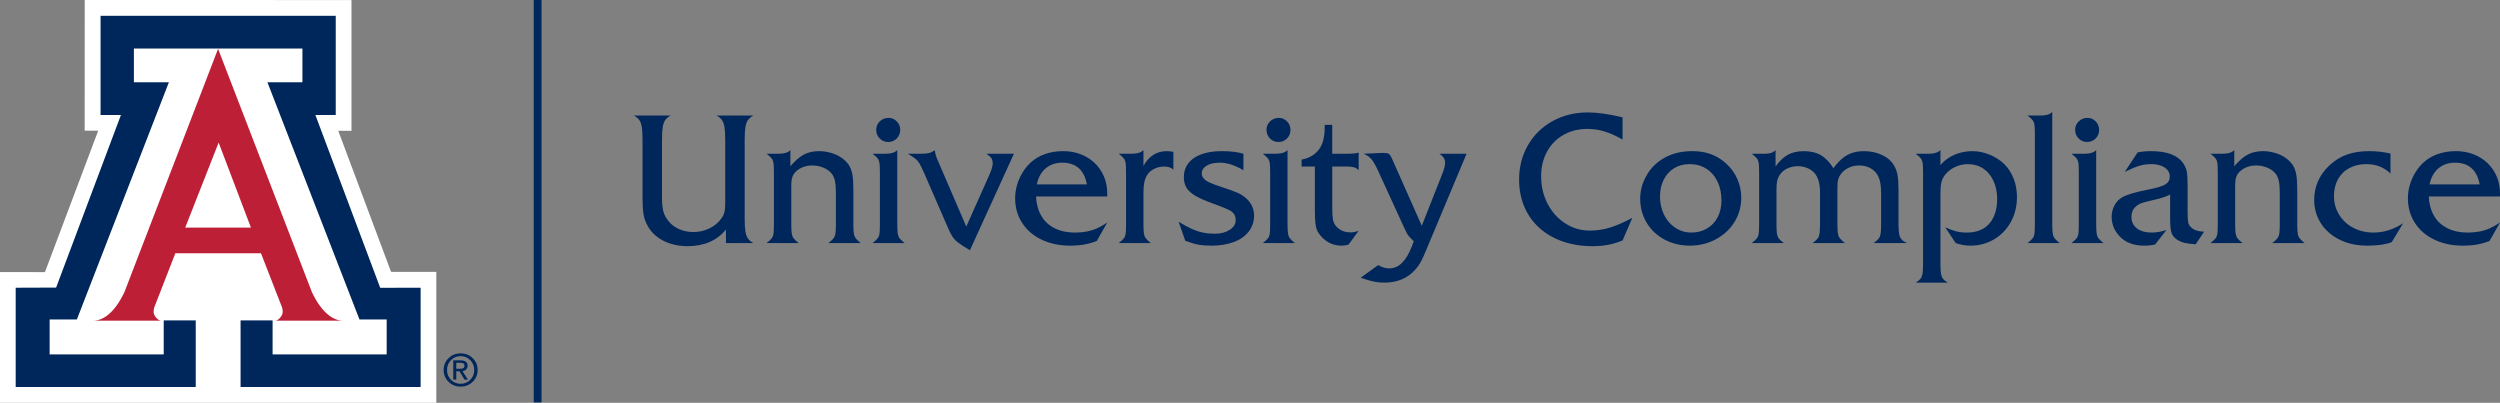
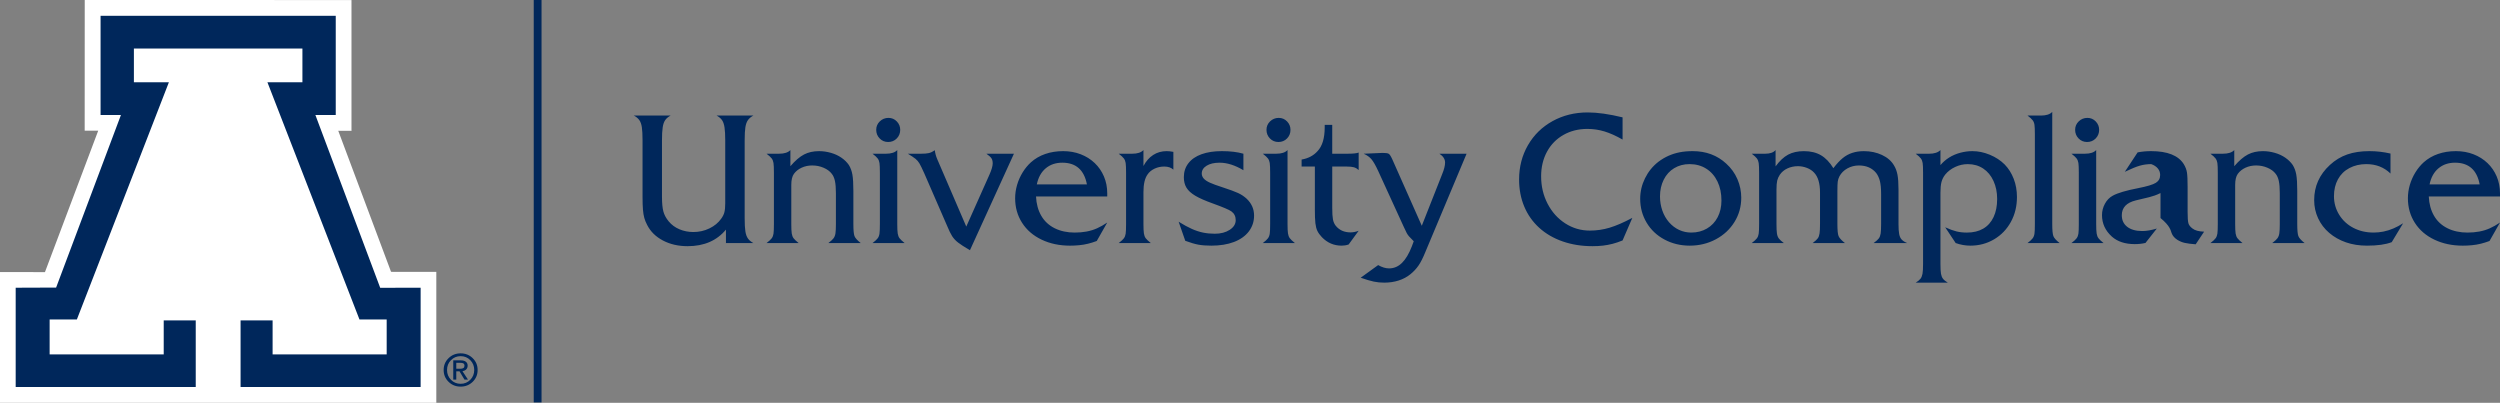
<svg xmlns="http://www.w3.org/2000/svg" version="1.1" id="Layer_1" x="0px" y="0px" viewBox="0 0 217.24 35" style="enable-background:new 0 0 217.24 35;" xml:space="preserve">
  <rect x="0" y="0" width="217.24" height="35" fill="#808080" stroke="none" />
  <g>
    <g>
      <path style="fill:#00275B;" d="M41.075,31.123c0.286,0.279,0.429,0.622,0.429,1.028c0,0.404-0.143,0.746-0.428,1.026    c-0.286,0.279-0.635,0.419-1.049,0.419s-0.763-0.14-1.049-0.419c-0.284-0.28-0.427-0.622-0.427-1.026    c0-0.406,0.143-0.749,0.428-1.028c0.286-0.28,0.635-0.419,1.048-0.419C40.439,30.704,40.789,30.843,41.075,31.123 M40.867,31.297    c-0.228-0.232-0.509-0.349-0.84-0.349c-0.332,0-0.611,0.117-0.839,0.349c-0.229,0.233-0.342,0.517-0.342,0.854    c0,0.336,0.113,0.621,0.342,0.853c0.228,0.232,0.507,0.347,0.839,0.347c0.33,0,0.61-0.115,0.839-0.347    c0.228-0.232,0.343-0.517,0.343-0.853C41.209,31.814,41.095,31.53,40.867,31.297 M39.387,31.314h0.132h0.537    c0.181,0,0.323,0.04,0.426,0.12c0.102,0.08,0.154,0.191,0.154,0.333c0,0.154-0.052,0.276-0.155,0.364    c-0.077,0.065-0.175,0.107-0.296,0.123l0.481,0.732h-0.152h-0.153l-0.433-0.722l-0.279,0.001v0.721h-0.131h-0.131V31.314z     M39.649,32.042h0.356c0.124,0,0.214-0.022,0.271-0.066c0.058-0.044,0.086-0.113,0.086-0.208c0-0.083-0.028-0.143-0.086-0.183    c-0.057-0.038-0.147-0.058-0.271-0.058h-0.356V32.042z" />
    </g>
    <polygon style="fill:#FFFFFF;" points="7.363,0 7.358,11.357 8.535,11.354 3.906,23.646 0,23.64 0,35 37.914,35 37.914,23.625    33.981,23.621 29.392,11.363 30.543,11.369 30.543,0.004  " />
    <g>
-       <path style="fill:#BD2036;" d="M18.95,4.244l8.121,21.057c0,0,1.04,2.562,2.73,2.562h-5.912c0,0,0.296,0.044,0.592-0.449    c0.17-0.282,0.027-0.705,0.027-0.705l-1.829-4.7H18.95h-3.714l-1.831,4.7c0,0-0.139,0.423,0.029,0.705    c0.295,0.493,0.591,0.449,0.591,0.449H8.113c1.689,0,2.731-2.562,2.731-2.562L18.95,4.244z" />
-     </g>
+       </g>
    <polygon style="fill:#00275B;" points="18.957,4.218 26.279,4.218 26.279,7.147 23.237,7.147 31.236,27.761 33.601,27.761    33.601,30.794 23.688,30.794 23.688,27.843 20.905,27.843 20.905,33.628 36.551,33.628 36.551,25.002 33.038,25.008 27.406,9.993    29.175,9.993 29.175,1.372 18.957,1.372 8.739,1.372 8.739,9.993 10.509,9.993 4.876,24.989 1.363,25.002 1.363,33.628    17.009,33.628 17.009,27.843 14.226,27.843 14.226,30.794 4.313,30.794 4.313,27.761 6.679,27.761 14.676,7.147 11.635,7.147    11.635,4.218  " />
    <polygon style="fill:#FFFFFF;" points="18.943,19.777 21.804,19.777 18.999,12.39 16.095,19.777  " />
    <rect x="46.379" y="0" style="fill:#00275B;" width="0.679" height="34.968" />
    <g>
-       <path style="fill:#00275B;" d="M211.892,14.627c0.389-0.327,0.869-0.49,1.44-0.49c1.188,0,1.902,0.628,2.141,1.884h-4.352    C211.245,15.419,211.502,14.954,211.892,14.627 M217.24,16.799c0-0.529-0.096-1.018-0.288-1.467    c-0.192-0.449-0.459-0.837-0.802-1.164s-0.747-0.581-1.214-0.763c-0.468-0.181-0.976-0.272-1.526-0.272    c-0.561,0-1.079,0.081-1.553,0.245c-0.475,0.163-0.892,0.406-1.25,0.728c-0.275,0.249-0.516,0.544-0.724,0.883    c-0.207,0.34-0.367,0.701-0.479,1.082c-0.111,0.382-0.167,0.767-0.167,1.157c0,0.794,0.201,1.505,0.603,2.133    c0.402,0.628,0.968,1.116,1.697,1.463c0.73,0.348,1.551,0.522,2.464,0.522c0.27,0,0.539-0.013,0.806-0.039    c0.267-0.026,0.522-0.069,0.763-0.129c0.241-0.059,0.494-0.138,0.759-0.237l0.911-1.604c-0.306,0.208-0.602,0.375-0.888,0.502    c-0.285,0.128-0.59,0.221-0.914,0.281c-0.325,0.059-0.663,0.089-1.016,0.089c-0.659,0-1.241-0.124-1.744-0.374    c-0.504-0.249-0.893-0.609-1.168-1.082c-0.275-0.472-0.428-1.032-0.459-1.681h6.189V16.799z M205.887,13.133    c-0.727,0-1.366,0.096-1.919,0.288c-0.553,0.192-1.055,0.495-1.506,0.911c-0.914,0.84-1.37,1.86-1.37,3.059    c0,0.561,0.114,1.086,0.342,1.576c0.228,0.491,0.55,0.914,0.965,1.269c0.416,0.356,0.9,0.63,1.452,0.822    c0.553,0.192,1.164,0.288,1.834,0.288c0.913,0,1.629-0.101,2.148-0.304l0.989-1.642c-0.28,0.181-0.564,0.333-0.852,0.455    c-0.289,0.122-0.575,0.211-0.861,0.269c-0.285,0.057-0.571,0.085-0.856,0.085c-0.649,0-1.234-0.136-1.756-0.409    c-0.521-0.272-0.933-0.652-1.233-1.14c-0.302-0.488-0.452-1.028-0.452-1.619c0-0.55,0.115-1.037,0.346-1.46    c0.231-0.423,0.564-0.749,0.997-0.977c0.433-0.228,0.922-0.343,1.467-0.343c0.841,0,1.542,0.273,2.102,0.818v-1.736    C207.122,13.203,206.51,13.133,205.887,13.133 M193.16,13.358h-1.082c0.218,0.167,0.367,0.304,0.448,0.413    c0.08,0.109,0.132,0.241,0.156,0.397c0.023,0.156,0.035,0.439,0.035,0.849v4.445c0,0.405-0.012,0.686-0.035,0.844    c-0.024,0.159-0.076,0.292-0.156,0.401c-0.081,0.109-0.23,0.247-0.448,0.413h2.787c-0.212-0.171-0.359-0.31-0.439-0.417    c-0.081-0.106-0.134-0.245-0.16-0.416c-0.026-0.171-0.039-0.446-0.039-0.825v-3.394c0-0.426,0.075-0.745,0.226-0.958    c0.166-0.228,0.389-0.407,0.669-0.537c0.281-0.13,0.589-0.195,0.927-0.195c0.347,0,0.676,0.066,0.984,0.199    c0.309,0.132,0.544,0.305,0.705,0.517c0.13,0.156,0.223,0.365,0.28,0.627c0.057,0.262,0.086,0.616,0.086,1.063v2.678    c0,0.363-0.013,0.633-0.039,0.809c-0.026,0.177-0.081,0.321-0.164,0.432c-0.083,0.112-0.233,0.251-0.451,0.417h2.81    c-0.296-0.234-0.476-0.435-0.541-0.603c-0.065-0.169-0.097-0.521-0.097-1.055v-2.857c0-0.639-0.029-1.117-0.086-1.437    c-0.057-0.319-0.161-0.598-0.311-0.836c-0.161-0.234-0.374-0.443-0.638-0.627c-0.265-0.184-0.57-0.326-0.915-0.424    c-0.345-0.099-0.689-0.148-1.032-0.148c-0.498,0-0.934,0.097-1.308,0.292c-0.373,0.194-0.768,0.533-1.183,1.016v-1.402    C193.952,13.252,193.622,13.358,193.16,13.358 M188.705,20.256c0.086,0.233,0.256,0.431,0.51,0.592    c0.203,0.124,0.416,0.211,0.639,0.26c0.223,0.05,0.537,0.09,0.942,0.121l0.732-1.098c-0.462-0.015-0.797-0.106-1.005-0.272    c-0.192-0.14-0.311-0.292-0.358-0.456c-0.047-0.163-0.07-0.483-0.07-0.961V16.27c0-0.618-0.019-1.047-0.058-1.288    c-0.039-0.242-0.131-0.482-0.277-0.721c-0.472-0.752-1.419-1.128-2.841-1.128c-0.405,0-0.794,0.036-1.168,0.109l-1.113,1.689    c0.55-0.265,0.983-0.442,1.3-0.533c0.316-0.091,0.649-0.137,0.996-0.137c0.312,0,0.591,0.045,0.837,0.133    c0.247,0.088,0.437,0.214,0.572,0.377c0.135,0.164,0.203,0.352,0.203,0.565c0,0.301-0.126,0.529-0.378,0.685    c-0.251,0.156-0.759,0.309-1.522,0.459c-1.053,0.203-1.79,0.421-2.211,0.654c-0.285,0.151-0.513,0.383-0.685,0.697    c-0.171,0.314-0.257,0.645-0.257,0.992c0,0.732,0.286,1.355,0.857,1.869c0.488,0.436,1.152,0.654,1.993,0.654    c0.327,0,0.635-0.034,0.926-0.101l0.989-1.254c-0.478,0.146-0.898,0.218-1.261,0.218c-0.561,0-0.998-0.122-1.312-0.366    c-0.314-0.244-0.471-0.578-0.471-1.004c0-0.664,0.405-1.095,1.214-1.292c0.608-0.14,0.998-0.234,1.172-0.281    c0.174-0.046,0.332-0.094,0.475-0.144c0.143-0.049,0.31-0.12,0.502-0.214v2.172C188.577,19.631,188.62,20.022,188.705,20.256     M180.632,10.548c-0.208,0.202-0.311,0.446-0.311,0.732c0,0.296,0.1,0.546,0.299,0.751c0.2,0.205,0.445,0.308,0.736,0.308    c0.301,0,0.551-0.103,0.751-0.308s0.3-0.455,0.3-0.751c0-0.28-0.099-0.523-0.296-0.728s-0.438-0.308-0.724-0.308    C181.091,10.244,180.84,10.346,180.632,10.548 M181.169,13.358h-1.168c0.218,0.167,0.368,0.304,0.448,0.413    c0.08,0.109,0.132,0.241,0.156,0.397c0.023,0.156,0.035,0.439,0.035,0.849v4.445c0,0.405-0.012,0.686-0.035,0.844    c-0.024,0.159-0.076,0.292-0.156,0.401s-0.23,0.247-0.448,0.413h2.787c-0.212-0.171-0.359-0.31-0.439-0.417    c-0.081-0.106-0.134-0.245-0.16-0.416c-0.026-0.171-0.039-0.446-0.039-0.825v-6.423C181.953,13.252,181.626,13.358,181.169,13.358     M178.43,20.517c-0.065-0.169-0.098-0.521-0.098-1.055V9.723c-0.197,0.213-0.527,0.319-0.988,0.319h-1.16    c0.218,0.166,0.367,0.302,0.447,0.409c0.081,0.106,0.133,0.237,0.156,0.393c0.023,0.156,0.035,0.441,0.035,0.856v7.762    c0,0.405-0.012,0.686-0.035,0.844c-0.023,0.159-0.075,0.292-0.156,0.401c-0.08,0.109-0.229,0.247-0.447,0.413h2.787    C178.675,20.886,178.494,20.685,178.43,20.517 M171.217,21.346c0.757,0,1.446-0.185,2.067-0.553    c0.62-0.368,1.105-0.873,1.455-1.514c0.351-0.641,0.526-1.361,0.526-2.16c0-0.566-0.094-1.092-0.28-1.577    c-0.187-0.485-0.449-0.902-0.787-1.249c-0.353-0.353-0.782-0.635-1.288-0.845c-0.506-0.21-1.011-0.315-1.514-0.315    c-0.358,0-0.714,0.048-1.067,0.144s-0.673,0.235-0.961,0.416c-0.288,0.182-0.539,0.4-0.751,0.654v-1.308    c-0.208,0.213-0.538,0.319-0.989,0.319h-1.16c0.218,0.167,0.367,0.304,0.448,0.413c0.08,0.109,0.132,0.241,0.155,0.397    c0.024,0.156,0.035,0.439,0.035,0.849v7.917c0,0.394-0.017,0.681-0.05,0.86c-0.034,0.179-0.092,0.322-0.175,0.428    c-0.084,0.107-0.221,0.219-0.413,0.339h2.787c-0.197-0.12-0.337-0.234-0.42-0.343c-0.083-0.109-0.141-0.253-0.172-0.432    c-0.031-0.179-0.046-0.463-0.046-0.852v-6.197c0-0.379,0.029-0.685,0.089-0.919c0.06-0.233,0.168-0.448,0.323-0.646    c0.229-0.28,0.518-0.502,0.868-0.665c0.351-0.164,0.715-0.246,1.094-0.246c0.509,0,0.955,0.128,1.339,0.382    c0.384,0.254,0.682,0.614,0.895,1.078c0.213,0.465,0.319,0.988,0.319,1.569c0,0.607-0.103,1.131-0.311,1.572    c-0.208,0.442-0.507,0.776-0.899,1.005c-0.392,0.228-0.866,0.342-1.421,0.342c-0.327,0-0.628-0.034-0.903-0.101    c-0.275-0.067-0.602-0.187-0.981-0.358l0.911,1.37C170.36,21.27,170.786,21.346,171.217,21.346 M153.388,13.358h-1.168    c0.218,0.167,0.367,0.304,0.448,0.413c0.08,0.109,0.132,0.241,0.155,0.397c0.024,0.156,0.036,0.439,0.036,0.849v4.445    c0,0.405-0.012,0.686-0.036,0.844c-0.023,0.159-0.075,0.292-0.155,0.401c-0.081,0.109-0.23,0.247-0.448,0.413h2.787    c-0.208-0.156-0.353-0.289-0.436-0.401c-0.083-0.111-0.137-0.254-0.163-0.428s-0.039-0.45-0.039-0.829V16.48    c0-0.342,0.02-0.603,0.062-0.782c0.042-0.179,0.117-0.349,0.226-0.51c0.161-0.239,0.381-0.423,0.662-0.553    c0.28-0.13,0.586-0.194,0.918-0.194c0.26,0,0.518,0.049,0.775,0.147c0.257,0.099,0.466,0.237,0.626,0.413    c0.343,0.358,0.514,0.932,0.514,1.721v2.74c0,0.368-0.013,0.642-0.039,0.821c-0.026,0.179-0.078,0.322-0.155,0.428    c-0.078,0.107-0.226,0.243-0.444,0.409h2.802c-0.301-0.239-0.485-0.441-0.552-0.607c-0.068-0.166-0.101-0.517-0.101-1.051v-2.873    c0-0.389,0.01-0.66,0.031-0.813c0.02-0.153,0.07-0.305,0.148-0.456c0.155-0.29,0.386-0.52,0.692-0.689    c0.307-0.168,0.639-0.253,0.997-0.253c0.643,0,1.144,0.218,1.502,0.654c0.151,0.203,0.26,0.441,0.327,0.716    c0.068,0.276,0.102,0.647,0.102,1.114v2.6c0,0.368-0.013,0.642-0.039,0.821c-0.026,0.179-0.08,0.323-0.16,0.432    c-0.08,0.109-0.232,0.244-0.455,0.405h2.919c-0.213-0.088-0.372-0.189-0.479-0.304c-0.106-0.114-0.179-0.275-0.218-0.482    c-0.039-0.208-0.058-0.499-0.058-0.872v-3.013c0-0.54-0.03-0.964-0.09-1.273c-0.059-0.309-0.162-0.58-0.307-0.813    c-0.223-0.379-0.57-0.679-1.039-0.899c-0.47-0.221-0.996-0.331-1.577-0.331c-0.363,0-0.697,0.049-1,0.148    c-0.304,0.098-0.583,0.251-0.837,0.459c-0.255,0.208-0.524,0.498-0.81,0.872c-0.316-0.514-0.677-0.889-1.082-1.125    s-0.898-0.354-1.479-0.354c-0.535,0-0.991,0.101-1.37,0.303c-0.379,0.203-0.742,0.543-1.09,1.02v-1.417    C154.109,13.252,153.808,13.358,153.388,13.358 M148.268,14.659c0.417,0.264,0.742,0.635,0.973,1.113    c0.231,0.477,0.346,1.027,0.346,1.65c0,0.55-0.11,1.036-0.331,1.456c-0.22,0.42-0.53,0.747-0.93,0.981    c-0.4,0.233-0.851,0.35-1.355,0.35c-0.378,0-0.733-0.076-1.062-0.229c-0.33-0.154-0.622-0.375-0.876-0.666    s-0.449-0.631-0.584-1.02c-0.135-0.389-0.202-0.797-0.202-1.222c0-0.54,0.107-1.025,0.323-1.456c0.215-0.431,0.518-0.764,0.907-1    c0.389-0.236,0.835-0.355,1.339-0.355C147.366,14.261,147.85,14.394,148.268,14.659 M145.952,13.234    c-0.343,0.067-0.667,0.17-0.973,0.307c-0.307,0.138-0.597,0.311-0.872,0.518c-0.493,0.384-0.88,0.86-1.16,1.429    c-0.281,0.568-0.421,1.163-0.421,1.786c0,0.758,0.186,1.448,0.557,2.071c0.371,0.623,0.887,1.112,1.549,1.467    c0.662,0.356,1.395,0.534,2.199,0.534c0.826,0,1.582-0.185,2.27-0.553c0.687-0.368,1.227-0.871,1.619-1.506    c0.392-0.636,0.588-1.338,0.588-2.106c0-0.561-0.112-1.099-0.335-1.616c-0.223-0.516-0.548-0.966-0.973-1.35    c-0.784-0.722-1.754-1.082-2.912-1.082C146.673,13.133,146.294,13.166,145.952,13.234 M137.966,9.77    c-1.126,0-2.144,0.251-3.055,0.755c-0.911,0.503-1.623,1.2-2.137,2.09c-0.514,0.89-0.771,1.885-0.771,2.985    c0,0.852,0.149,1.634,0.448,2.348c0.298,0.713,0.732,1.328,1.3,1.845c0.568,0.516,1.248,0.912,2.04,1.187    c0.791,0.275,1.654,0.412,2.588,0.412c0.332,0,0.64-0.016,0.923-0.05c0.282-0.034,0.559-0.086,0.829-0.156    c0.269-0.07,0.558-0.167,0.864-0.292l0.848-1.962c-0.752,0.4-1.409,0.684-1.969,0.853c-0.561,0.169-1.134,0.253-1.721,0.253    c-0.778,0-1.492-0.209-2.141-0.627c-0.648-0.417-1.159-0.987-1.533-1.709c-0.374-0.721-0.561-1.515-0.561-2.382    c0-0.799,0.17-1.511,0.51-2.137c0.34-0.625,0.816-1.112,1.429-1.459c0.612-0.348,1.305-0.522,2.078-0.522    c0.514,0,1.012,0.074,1.495,0.222c0.483,0.148,1.004,0.383,1.565,0.704v-1.93C139.822,9.912,138.812,9.77,137.966,9.77     M120.98,13.833c-0.141-0.311-0.257-0.475-0.351-0.49c-0.073-0.036-0.241-0.055-0.506-0.055l-1.627,0.07    c0.28,0.12,0.505,0.278,0.674,0.475c0.168,0.198,0.364,0.537,0.587,1.02l2.227,4.866c0.114,0.254,0.199,0.433,0.257,0.537    c0.057,0.104,0.123,0.198,0.198,0.284c0.075,0.086,0.212,0.227,0.409,0.424l-0.164,0.444c-0.249,0.644-0.536,1.124-0.86,1.44    c-0.324,0.317-0.697,0.475-1.117,0.475c-0.301,0-0.618-0.096-0.95-0.288l-1.518,1.098c0.472,0.166,0.853,0.279,1.141,0.338    c0.288,0.06,0.587,0.09,0.899,0.09c0.446,0,0.863-0.061,1.249-0.183c0.387-0.122,0.731-0.305,1.032-0.549    c0.28-0.228,0.515-0.48,0.704-0.755c0.19-0.275,0.386-0.662,0.588-1.16l3.589-8.556h-2.359c0.327,0.218,0.491,0.473,0.491,0.763    c0,0.265-0.086,0.605-0.257,1.02l-1.767,4.477L120.98,13.833z M117.012,14.472c0.285,0,0.5,0.022,0.646,0.066    c0.145,0.044,0.28,0.123,0.405,0.237v-1.518c-0.161,0.068-0.491,0.101-0.989,0.101h-1.308v-2.506h-0.654v0.21    c0,0.945-0.208,1.635-0.623,2.071c-0.347,0.389-0.809,0.633-1.385,0.731v0.608h1.152v3.713c0,0.54,0.015,0.945,0.046,1.215    c0.032,0.269,0.089,0.491,0.172,0.665s0.212,0.354,0.389,0.541c0.472,0.493,1.046,0.74,1.72,0.74c0.213,0,0.416-0.034,0.608-0.101    l0.872-1.192c-0.25,0.094-0.483,0.141-0.701,0.141c-0.55,0-0.981-0.192-1.292-0.576c-0.12-0.151-0.2-0.333-0.242-0.545    c-0.041-0.213-0.062-0.556-0.062-1.028v-3.573H117.012z M110.363,10.548c-0.207,0.202-0.311,0.446-0.311,0.732    c0,0.296,0.1,0.546,0.3,0.751c0.199,0.205,0.445,0.308,0.735,0.308c0.301,0,0.552-0.103,0.752-0.308    c0.199-0.205,0.299-0.455,0.299-0.751c0-0.28-0.098-0.523-0.296-0.728c-0.197-0.205-0.438-0.308-0.724-0.308    C110.823,10.244,110.571,10.346,110.363,10.548 M110.9,13.358h-1.167c0.218,0.167,0.367,0.304,0.447,0.413    c0.081,0.109,0.133,0.241,0.156,0.397c0.023,0.156,0.035,0.439,0.035,0.849v4.445c0,0.405-0.012,0.686-0.035,0.844    c-0.023,0.159-0.075,0.292-0.156,0.401c-0.08,0.109-0.229,0.247-0.447,0.413h2.787c-0.213-0.171-0.36-0.31-0.44-0.417    c-0.081-0.106-0.134-0.245-0.16-0.416c-0.026-0.171-0.039-0.446-0.039-0.825v-6.423C111.684,13.252,111.357,13.358,110.9,13.358     M106.172,13.133c-0.68,0-1.268,0.089-1.764,0.268c-0.495,0.179-0.875,0.44-1.14,0.783c-0.265,0.342-0.397,0.747-0.397,1.214    c0,0.358,0.076,0.663,0.23,0.915c0.153,0.252,0.408,0.484,0.766,0.697c0.359,0.212,0.865,0.436,1.518,0.669    c0.877,0.317,1.415,0.545,1.612,0.685c0.254,0.182,0.381,0.436,0.381,0.763c0,0.337-0.174,0.619-0.521,0.845    c-0.348,0.225-0.779,0.338-1.292,0.338c-0.359,0-0.697-0.032-1.016-0.097c-0.32-0.065-0.648-0.172-0.985-0.323    c-0.338-0.15-0.719-0.358-1.145-0.623l0.576,1.658c0.452,0.167,0.831,0.278,1.137,0.335s0.682,0.086,1.129,0.086    c0.752,0,1.408-0.107,1.966-0.319c0.557-0.213,0.988-0.519,1.292-0.919c0.303-0.4,0.455-0.859,0.455-1.378    c0-0.571-0.218-1.061-0.654-1.471c-0.218-0.198-0.46-0.358-0.728-0.483c-0.267-0.125-0.725-0.293-1.374-0.506    c-0.456-0.145-0.812-0.275-1.066-0.389c-0.254-0.114-0.439-0.236-0.553-0.366c-0.114-0.13-0.171-0.275-0.171-0.436    c0-0.28,0.141-0.507,0.424-0.681c0.283-0.174,0.658-0.261,1.125-0.261c0.654,0,1.344,0.218,2.071,0.654v-1.433    C107.534,13.208,106.909,13.133,106.172,13.133 M99.559,20.703c-0.08-0.106-0.133-0.245-0.159-0.416    c-0.026-0.171-0.039-0.446-0.039-0.825V16.69c0-0.69,0.119-1.201,0.358-1.533c0.145-0.213,0.347-0.38,0.607-0.502    c0.259-0.122,0.54-0.183,0.841-0.183c0.342,0,0.607,0.091,0.794,0.272v-1.549c-0.234-0.042-0.428-0.062-0.584-0.062    c-0.436,0-0.825,0.11-1.168,0.331c-0.342,0.22-0.625,0.541-0.848,0.961v-1.386c-0.198,0.213-0.525,0.319-0.981,0.319h-1.168    c0.218,0.167,0.367,0.304,0.448,0.413c0.08,0.109,0.132,0.241,0.155,0.397c0.024,0.156,0.035,0.439,0.035,0.849v4.445    c0,0.405-0.011,0.686-0.035,0.844c-0.023,0.159-0.075,0.292-0.155,0.401c-0.081,0.109-0.23,0.247-0.448,0.413h2.787    C99.786,20.949,99.64,20.81,99.559,20.703 M90.867,14.627c0.389-0.327,0.869-0.49,1.44-0.49c1.188,0,1.902,0.628,2.141,1.884    h-4.352C90.221,15.419,90.478,14.954,90.867,14.627 M96.215,16.799c0-0.529-0.096-1.018-0.288-1.467s-0.459-0.837-0.802-1.164    c-0.342-0.327-0.747-0.581-1.214-0.763c-0.467-0.181-0.976-0.272-1.526-0.272c-0.561,0-1.078,0.081-1.553,0.245    c-0.475,0.163-0.892,0.406-1.25,0.728c-0.275,0.249-0.516,0.544-0.724,0.883c-0.207,0.34-0.367,0.701-0.478,1.082    c-0.112,0.382-0.168,0.767-0.168,1.157c0,0.794,0.201,1.505,0.604,2.133c0.402,0.628,0.967,1.116,1.697,1.463    c0.729,0.348,1.55,0.522,2.464,0.522c0.269,0,0.538-0.013,0.805-0.039c0.268-0.026,0.522-0.069,0.763-0.129    c0.242-0.059,0.495-0.138,0.759-0.237l0.911-1.604c-0.306,0.208-0.602,0.375-0.887,0.502c-0.286,0.128-0.591,0.221-0.915,0.281    c-0.325,0.059-0.663,0.089-1.016,0.089c-0.659,0-1.241-0.124-1.744-0.374c-0.503-0.249-0.893-0.609-1.168-1.082    c-0.275-0.472-0.428-1.032-0.459-1.681h6.189V16.799z M81.443,13.833c-0.114-0.264-0.184-0.524-0.21-0.778    c-0.182,0.124-0.35,0.206-0.506,0.245c-0.156,0.039-0.394,0.058-0.716,0.058H78.89c0.316,0.193,0.539,0.342,0.669,0.448    c0.13,0.107,0.242,0.238,0.335,0.393c0.093,0.156,0.239,0.454,0.436,0.895l1.977,4.547c0.156,0.379,0.299,0.671,0.428,0.876    c0.13,0.205,0.301,0.39,0.514,0.556s0.558,0.39,1.036,0.67l3.822-8.385h-2.39c0.218,0.156,0.363,0.288,0.436,0.397    c0.073,0.109,0.109,0.257,0.109,0.444c0,0.229-0.096,0.558-0.288,0.989l-2.008,4.5L81.443,13.833z M76.45,10.548    c-0.207,0.202-0.311,0.446-0.311,0.732c0,0.296,0.1,0.546,0.3,0.751c0.199,0.205,0.445,0.308,0.735,0.308    c0.301,0,0.552-0.103,0.751-0.308c0.2-0.205,0.3-0.455,0.3-0.751c0-0.28-0.098-0.523-0.296-0.728    c-0.197-0.205-0.438-0.308-0.724-0.308C76.91,10.244,76.658,10.346,76.45,10.548 M76.987,13.358H75.82    c0.218,0.167,0.367,0.304,0.447,0.413c0.081,0.109,0.133,0.241,0.156,0.397c0.023,0.156,0.035,0.439,0.035,0.849v4.445    c0,0.405-0.012,0.686-0.035,0.844c-0.023,0.159-0.075,0.292-0.156,0.401c-0.08,0.109-0.229,0.247-0.447,0.413h2.787    c-0.213-0.171-0.36-0.31-0.44-0.417c-0.081-0.106-0.134-0.245-0.16-0.416c-0.026-0.171-0.039-0.446-0.039-0.825v-6.423    C77.771,13.252,77.444,13.358,76.987,13.358 M67.693,13.358h-1.082c0.218,0.167,0.367,0.304,0.448,0.413    c0.08,0.109,0.132,0.241,0.155,0.397c0.024,0.156,0.036,0.439,0.036,0.849v4.445c0,0.405-0.012,0.686-0.036,0.844    c-0.023,0.159-0.075,0.292-0.155,0.401c-0.081,0.109-0.23,0.247-0.448,0.413h2.787c-0.213-0.171-0.359-0.31-0.44-0.417    c-0.08-0.106-0.133-0.245-0.159-0.416c-0.026-0.171-0.039-0.446-0.039-0.825v-3.394c0-0.426,0.075-0.745,0.226-0.958    c0.166-0.228,0.389-0.407,0.669-0.537c0.28-0.13,0.589-0.195,0.926-0.195c0.348,0,0.676,0.066,0.985,0.199    c0.309,0.132,0.544,0.305,0.705,0.517c0.129,0.156,0.223,0.365,0.28,0.627s0.086,0.616,0.086,1.063v2.678    c0,0.363-0.013,0.633-0.039,0.809c-0.026,0.177-0.081,0.321-0.164,0.432c-0.083,0.112-0.233,0.251-0.451,0.417h2.81    c-0.296-0.234-0.476-0.435-0.541-0.603c-0.065-0.169-0.097-0.521-0.097-1.055v-2.857c0-0.639-0.029-1.117-0.086-1.437    c-0.057-0.319-0.161-0.598-0.311-0.836c-0.161-0.234-0.374-0.443-0.639-0.627c-0.264-0.184-0.569-0.326-0.914-0.424    c-0.346-0.099-0.689-0.148-1.032-0.148c-0.498,0-0.934,0.097-1.308,0.292c-0.373,0.194-0.768,0.533-1.183,1.016v-1.402    C68.485,13.252,68.155,13.358,67.693,13.358 M65.464,21.12c-0.202-0.109-0.358-0.239-0.467-0.389    c-0.109-0.151-0.184-0.358-0.226-0.623c-0.041-0.265-0.062-0.644-0.062-1.137v-6.78c0-0.493,0.021-0.872,0.062-1.137    c0.042-0.265,0.117-0.472,0.226-0.623c0.109-0.15,0.265-0.28,0.467-0.389h-3.192c0.208,0.114,0.363,0.245,0.467,0.393    c0.104,0.148,0.177,0.357,0.218,0.627c0.042,0.27,0.063,0.646,0.063,1.129v5.472c0,0.333-0.025,0.593-0.074,0.783    c-0.05,0.189-0.142,0.375-0.277,0.557c-0.249,0.353-0.59,0.634-1.023,0.844c-0.434,0.21-0.9,0.315-1.398,0.315    c-0.425,0-0.826-0.079-1.203-0.237c-0.376-0.158-0.689-0.388-0.938-0.689c-0.228-0.275-0.383-0.562-0.463-0.86    c-0.08-0.299-0.121-0.728-0.121-1.289v-4.896c0-0.483,0.021-0.859,0.063-1.129c0.041-0.27,0.114-0.479,0.218-0.627    c0.103-0.148,0.259-0.279,0.467-0.393h-3.192c0.207,0.109,0.366,0.24,0.475,0.393c0.109,0.153,0.183,0.364,0.222,0.631    c0.039,0.267,0.058,0.642,0.058,1.125v4.896c0,0.468,0.012,0.843,0.035,1.125c0.023,0.283,0.062,0.523,0.117,0.72    c0.054,0.198,0.136,0.4,0.245,0.608c0.291,0.576,0.749,1.029,1.374,1.358c0.625,0.33,1.34,0.494,2.145,0.494    c1.427,0,2.538-0.48,3.332-1.44v1.168H65.464z" />
+       <path style="fill:#00275B;" d="M211.892,14.627c0.389-0.327,0.869-0.49,1.44-0.49c1.188,0,1.902,0.628,2.141,1.884h-4.352    C211.245,15.419,211.502,14.954,211.892,14.627 M217.24,16.799c0-0.529-0.096-1.018-0.288-1.467    c-0.192-0.449-0.459-0.837-0.802-1.164s-0.747-0.581-1.214-0.763c-0.468-0.181-0.976-0.272-1.526-0.272    c-0.561,0-1.079,0.081-1.553,0.245c-0.475,0.163-0.892,0.406-1.25,0.728c-0.275,0.249-0.516,0.544-0.724,0.883    c-0.207,0.34-0.367,0.701-0.479,1.082c-0.111,0.382-0.167,0.767-0.167,1.157c0,0.794,0.201,1.505,0.603,2.133    c0.402,0.628,0.968,1.116,1.697,1.463c0.73,0.348,1.551,0.522,2.464,0.522c0.27,0,0.539-0.013,0.806-0.039    c0.267-0.026,0.522-0.069,0.763-0.129c0.241-0.059,0.494-0.138,0.759-0.237l0.911-1.604c-0.306,0.208-0.602,0.375-0.888,0.502    c-0.285,0.128-0.59,0.221-0.914,0.281c-0.325,0.059-0.663,0.089-1.016,0.089c-0.659,0-1.241-0.124-1.744-0.374    c-0.504-0.249-0.893-0.609-1.168-1.082c-0.275-0.472-0.428-1.032-0.459-1.681h6.189V16.799z M205.887,13.133    c-0.727,0-1.366,0.096-1.919,0.288c-0.553,0.192-1.055,0.495-1.506,0.911c-0.914,0.84-1.37,1.86-1.37,3.059    c0,0.561,0.114,1.086,0.342,1.576c0.228,0.491,0.55,0.914,0.965,1.269c0.416,0.356,0.9,0.63,1.452,0.822    c0.553,0.192,1.164,0.288,1.834,0.288c0.913,0,1.629-0.101,2.148-0.304l0.989-1.642c-0.28,0.181-0.564,0.333-0.852,0.455    c-0.289,0.122-0.575,0.211-0.861,0.269c-0.285,0.057-0.571,0.085-0.856,0.085c-0.649,0-1.234-0.136-1.756-0.409    c-0.521-0.272-0.933-0.652-1.233-1.14c-0.302-0.488-0.452-1.028-0.452-1.619c0-0.55,0.115-1.037,0.346-1.46    c0.231-0.423,0.564-0.749,0.997-0.977c0.433-0.228,0.922-0.343,1.467-0.343c0.841,0,1.542,0.273,2.102,0.818v-1.736    C207.122,13.203,206.51,13.133,205.887,13.133 M193.16,13.358h-1.082c0.218,0.167,0.367,0.304,0.448,0.413    c0.08,0.109,0.132,0.241,0.156,0.397c0.023,0.156,0.035,0.439,0.035,0.849v4.445c0,0.405-0.012,0.686-0.035,0.844    c-0.024,0.159-0.076,0.292-0.156,0.401c-0.081,0.109-0.23,0.247-0.448,0.413h2.787c-0.212-0.171-0.359-0.31-0.439-0.417    c-0.081-0.106-0.134-0.245-0.16-0.416c-0.026-0.171-0.039-0.446-0.039-0.825v-3.394c0-0.426,0.075-0.745,0.226-0.958    c0.166-0.228,0.389-0.407,0.669-0.537c0.281-0.13,0.589-0.195,0.927-0.195c0.347,0,0.676,0.066,0.984,0.199    c0.309,0.132,0.544,0.305,0.705,0.517c0.13,0.156,0.223,0.365,0.28,0.627c0.057,0.262,0.086,0.616,0.086,1.063v2.678    c0,0.363-0.013,0.633-0.039,0.809c-0.026,0.177-0.081,0.321-0.164,0.432c-0.083,0.112-0.233,0.251-0.451,0.417h2.81    c-0.296-0.234-0.476-0.435-0.541-0.603c-0.065-0.169-0.097-0.521-0.097-1.055v-2.857c0-0.639-0.029-1.117-0.086-1.437    c-0.057-0.319-0.161-0.598-0.311-0.836c-0.161-0.234-0.374-0.443-0.638-0.627c-0.265-0.184-0.57-0.326-0.915-0.424    c-0.345-0.099-0.689-0.148-1.032-0.148c-0.498,0-0.934,0.097-1.308,0.292c-0.373,0.194-0.768,0.533-1.183,1.016v-1.402    C193.952,13.252,193.622,13.358,193.16,13.358 M188.705,20.256c0.086,0.233,0.256,0.431,0.51,0.592    c0.203,0.124,0.416,0.211,0.639,0.26c0.223,0.05,0.537,0.09,0.942,0.121l0.732-1.098c-0.462-0.015-0.797-0.106-1.005-0.272    c-0.192-0.14-0.311-0.292-0.358-0.456c-0.047-0.163-0.07-0.483-0.07-0.961V16.27c0-0.618-0.019-1.047-0.058-1.288    c-0.039-0.242-0.131-0.482-0.277-0.721c-0.472-0.752-1.419-1.128-2.841-1.128c-0.405,0-0.794,0.036-1.168,0.109l-1.113,1.689    c0.55-0.265,0.983-0.442,1.3-0.533c0.316-0.091,0.649-0.137,0.996-0.137c0.247,0.088,0.437,0.214,0.572,0.377c0.135,0.164,0.203,0.352,0.203,0.565c0,0.301-0.126,0.529-0.378,0.685    c-0.251,0.156-0.759,0.309-1.522,0.459c-1.053,0.203-1.79,0.421-2.211,0.654c-0.285,0.151-0.513,0.383-0.685,0.697    c-0.171,0.314-0.257,0.645-0.257,0.992c0,0.732,0.286,1.355,0.857,1.869c0.488,0.436,1.152,0.654,1.993,0.654    c0.327,0,0.635-0.034,0.926-0.101l0.989-1.254c-0.478,0.146-0.898,0.218-1.261,0.218c-0.561,0-0.998-0.122-1.312-0.366    c-0.314-0.244-0.471-0.578-0.471-1.004c0-0.664,0.405-1.095,1.214-1.292c0.608-0.14,0.998-0.234,1.172-0.281    c0.174-0.046,0.332-0.094,0.475-0.144c0.143-0.049,0.31-0.12,0.502-0.214v2.172C188.577,19.631,188.62,20.022,188.705,20.256     M180.632,10.548c-0.208,0.202-0.311,0.446-0.311,0.732c0,0.296,0.1,0.546,0.299,0.751c0.2,0.205,0.445,0.308,0.736,0.308    c0.301,0,0.551-0.103,0.751-0.308s0.3-0.455,0.3-0.751c0-0.28-0.099-0.523-0.296-0.728s-0.438-0.308-0.724-0.308    C181.091,10.244,180.84,10.346,180.632,10.548 M181.169,13.358h-1.168c0.218,0.167,0.368,0.304,0.448,0.413    c0.08,0.109,0.132,0.241,0.156,0.397c0.023,0.156,0.035,0.439,0.035,0.849v4.445c0,0.405-0.012,0.686-0.035,0.844    c-0.024,0.159-0.076,0.292-0.156,0.401s-0.23,0.247-0.448,0.413h2.787c-0.212-0.171-0.359-0.31-0.439-0.417    c-0.081-0.106-0.134-0.245-0.16-0.416c-0.026-0.171-0.039-0.446-0.039-0.825v-6.423C181.953,13.252,181.626,13.358,181.169,13.358     M178.43,20.517c-0.065-0.169-0.098-0.521-0.098-1.055V9.723c-0.197,0.213-0.527,0.319-0.988,0.319h-1.16    c0.218,0.166,0.367,0.302,0.447,0.409c0.081,0.106,0.133,0.237,0.156,0.393c0.023,0.156,0.035,0.441,0.035,0.856v7.762    c0,0.405-0.012,0.686-0.035,0.844c-0.023,0.159-0.075,0.292-0.156,0.401c-0.08,0.109-0.229,0.247-0.447,0.413h2.787    C178.675,20.886,178.494,20.685,178.43,20.517 M171.217,21.346c0.757,0,1.446-0.185,2.067-0.553    c0.62-0.368,1.105-0.873,1.455-1.514c0.351-0.641,0.526-1.361,0.526-2.16c0-0.566-0.094-1.092-0.28-1.577    c-0.187-0.485-0.449-0.902-0.787-1.249c-0.353-0.353-0.782-0.635-1.288-0.845c-0.506-0.21-1.011-0.315-1.514-0.315    c-0.358,0-0.714,0.048-1.067,0.144s-0.673,0.235-0.961,0.416c-0.288,0.182-0.539,0.4-0.751,0.654v-1.308    c-0.208,0.213-0.538,0.319-0.989,0.319h-1.16c0.218,0.167,0.367,0.304,0.448,0.413c0.08,0.109,0.132,0.241,0.155,0.397    c0.024,0.156,0.035,0.439,0.035,0.849v7.917c0,0.394-0.017,0.681-0.05,0.86c-0.034,0.179-0.092,0.322-0.175,0.428    c-0.084,0.107-0.221,0.219-0.413,0.339h2.787c-0.197-0.12-0.337-0.234-0.42-0.343c-0.083-0.109-0.141-0.253-0.172-0.432    c-0.031-0.179-0.046-0.463-0.046-0.852v-6.197c0-0.379,0.029-0.685,0.089-0.919c0.06-0.233,0.168-0.448,0.323-0.646    c0.229-0.28,0.518-0.502,0.868-0.665c0.351-0.164,0.715-0.246,1.094-0.246c0.509,0,0.955,0.128,1.339,0.382    c0.384,0.254,0.682,0.614,0.895,1.078c0.213,0.465,0.319,0.988,0.319,1.569c0,0.607-0.103,1.131-0.311,1.572    c-0.208,0.442-0.507,0.776-0.899,1.005c-0.392,0.228-0.866,0.342-1.421,0.342c-0.327,0-0.628-0.034-0.903-0.101    c-0.275-0.067-0.602-0.187-0.981-0.358l0.911,1.37C170.36,21.27,170.786,21.346,171.217,21.346 M153.388,13.358h-1.168    c0.218,0.167,0.367,0.304,0.448,0.413c0.08,0.109,0.132,0.241,0.155,0.397c0.024,0.156,0.036,0.439,0.036,0.849v4.445    c0,0.405-0.012,0.686-0.036,0.844c-0.023,0.159-0.075,0.292-0.155,0.401c-0.081,0.109-0.23,0.247-0.448,0.413h2.787    c-0.208-0.156-0.353-0.289-0.436-0.401c-0.083-0.111-0.137-0.254-0.163-0.428s-0.039-0.45-0.039-0.829V16.48    c0-0.342,0.02-0.603,0.062-0.782c0.042-0.179,0.117-0.349,0.226-0.51c0.161-0.239,0.381-0.423,0.662-0.553    c0.28-0.13,0.586-0.194,0.918-0.194c0.26,0,0.518,0.049,0.775,0.147c0.257,0.099,0.466,0.237,0.626,0.413    c0.343,0.358,0.514,0.932,0.514,1.721v2.74c0,0.368-0.013,0.642-0.039,0.821c-0.026,0.179-0.078,0.322-0.155,0.428    c-0.078,0.107-0.226,0.243-0.444,0.409h2.802c-0.301-0.239-0.485-0.441-0.552-0.607c-0.068-0.166-0.101-0.517-0.101-1.051v-2.873    c0-0.389,0.01-0.66,0.031-0.813c0.02-0.153,0.07-0.305,0.148-0.456c0.155-0.29,0.386-0.52,0.692-0.689    c0.307-0.168,0.639-0.253,0.997-0.253c0.643,0,1.144,0.218,1.502,0.654c0.151,0.203,0.26,0.441,0.327,0.716    c0.068,0.276,0.102,0.647,0.102,1.114v2.6c0,0.368-0.013,0.642-0.039,0.821c-0.026,0.179-0.08,0.323-0.16,0.432    c-0.08,0.109-0.232,0.244-0.455,0.405h2.919c-0.213-0.088-0.372-0.189-0.479-0.304c-0.106-0.114-0.179-0.275-0.218-0.482    c-0.039-0.208-0.058-0.499-0.058-0.872v-3.013c0-0.54-0.03-0.964-0.09-1.273c-0.059-0.309-0.162-0.58-0.307-0.813    c-0.223-0.379-0.57-0.679-1.039-0.899c-0.47-0.221-0.996-0.331-1.577-0.331c-0.363,0-0.697,0.049-1,0.148    c-0.304,0.098-0.583,0.251-0.837,0.459c-0.255,0.208-0.524,0.498-0.81,0.872c-0.316-0.514-0.677-0.889-1.082-1.125    s-0.898-0.354-1.479-0.354c-0.535,0-0.991,0.101-1.37,0.303c-0.379,0.203-0.742,0.543-1.09,1.02v-1.417    C154.109,13.252,153.808,13.358,153.388,13.358 M148.268,14.659c0.417,0.264,0.742,0.635,0.973,1.113    c0.231,0.477,0.346,1.027,0.346,1.65c0,0.55-0.11,1.036-0.331,1.456c-0.22,0.42-0.53,0.747-0.93,0.981    c-0.4,0.233-0.851,0.35-1.355,0.35c-0.378,0-0.733-0.076-1.062-0.229c-0.33-0.154-0.622-0.375-0.876-0.666    s-0.449-0.631-0.584-1.02c-0.135-0.389-0.202-0.797-0.202-1.222c0-0.54,0.107-1.025,0.323-1.456c0.215-0.431,0.518-0.764,0.907-1    c0.389-0.236,0.835-0.355,1.339-0.355C147.366,14.261,147.85,14.394,148.268,14.659 M145.952,13.234    c-0.343,0.067-0.667,0.17-0.973,0.307c-0.307,0.138-0.597,0.311-0.872,0.518c-0.493,0.384-0.88,0.86-1.16,1.429    c-0.281,0.568-0.421,1.163-0.421,1.786c0,0.758,0.186,1.448,0.557,2.071c0.371,0.623,0.887,1.112,1.549,1.467    c0.662,0.356,1.395,0.534,2.199,0.534c0.826,0,1.582-0.185,2.27-0.553c0.687-0.368,1.227-0.871,1.619-1.506    c0.392-0.636,0.588-1.338,0.588-2.106c0-0.561-0.112-1.099-0.335-1.616c-0.223-0.516-0.548-0.966-0.973-1.35    c-0.784-0.722-1.754-1.082-2.912-1.082C146.673,13.133,146.294,13.166,145.952,13.234 M137.966,9.77    c-1.126,0-2.144,0.251-3.055,0.755c-0.911,0.503-1.623,1.2-2.137,2.09c-0.514,0.89-0.771,1.885-0.771,2.985    c0,0.852,0.149,1.634,0.448,2.348c0.298,0.713,0.732,1.328,1.3,1.845c0.568,0.516,1.248,0.912,2.04,1.187    c0.791,0.275,1.654,0.412,2.588,0.412c0.332,0,0.64-0.016,0.923-0.05c0.282-0.034,0.559-0.086,0.829-0.156    c0.269-0.07,0.558-0.167,0.864-0.292l0.848-1.962c-0.752,0.4-1.409,0.684-1.969,0.853c-0.561,0.169-1.134,0.253-1.721,0.253    c-0.778,0-1.492-0.209-2.141-0.627c-0.648-0.417-1.159-0.987-1.533-1.709c-0.374-0.721-0.561-1.515-0.561-2.382    c0-0.799,0.17-1.511,0.51-2.137c0.34-0.625,0.816-1.112,1.429-1.459c0.612-0.348,1.305-0.522,2.078-0.522    c0.514,0,1.012,0.074,1.495,0.222c0.483,0.148,1.004,0.383,1.565,0.704v-1.93C139.822,9.912,138.812,9.77,137.966,9.77     M120.98,13.833c-0.141-0.311-0.257-0.475-0.351-0.49c-0.073-0.036-0.241-0.055-0.506-0.055l-1.627,0.07    c0.28,0.12,0.505,0.278,0.674,0.475c0.168,0.198,0.364,0.537,0.587,1.02l2.227,4.866c0.114,0.254,0.199,0.433,0.257,0.537    c0.057,0.104,0.123,0.198,0.198,0.284c0.075,0.086,0.212,0.227,0.409,0.424l-0.164,0.444c-0.249,0.644-0.536,1.124-0.86,1.44    c-0.324,0.317-0.697,0.475-1.117,0.475c-0.301,0-0.618-0.096-0.95-0.288l-1.518,1.098c0.472,0.166,0.853,0.279,1.141,0.338    c0.288,0.06,0.587,0.09,0.899,0.09c0.446,0,0.863-0.061,1.249-0.183c0.387-0.122,0.731-0.305,1.032-0.549    c0.28-0.228,0.515-0.48,0.704-0.755c0.19-0.275,0.386-0.662,0.588-1.16l3.589-8.556h-2.359c0.327,0.218,0.491,0.473,0.491,0.763    c0,0.265-0.086,0.605-0.257,1.02l-1.767,4.477L120.98,13.833z M117.012,14.472c0.285,0,0.5,0.022,0.646,0.066    c0.145,0.044,0.28,0.123,0.405,0.237v-1.518c-0.161,0.068-0.491,0.101-0.989,0.101h-1.308v-2.506h-0.654v0.21    c0,0.945-0.208,1.635-0.623,2.071c-0.347,0.389-0.809,0.633-1.385,0.731v0.608h1.152v3.713c0,0.54,0.015,0.945,0.046,1.215    c0.032,0.269,0.089,0.491,0.172,0.665s0.212,0.354,0.389,0.541c0.472,0.493,1.046,0.74,1.72,0.74c0.213,0,0.416-0.034,0.608-0.101    l0.872-1.192c-0.25,0.094-0.483,0.141-0.701,0.141c-0.55,0-0.981-0.192-1.292-0.576c-0.12-0.151-0.2-0.333-0.242-0.545    c-0.041-0.213-0.062-0.556-0.062-1.028v-3.573H117.012z M110.363,10.548c-0.207,0.202-0.311,0.446-0.311,0.732    c0,0.296,0.1,0.546,0.3,0.751c0.199,0.205,0.445,0.308,0.735,0.308c0.301,0,0.552-0.103,0.752-0.308    c0.199-0.205,0.299-0.455,0.299-0.751c0-0.28-0.098-0.523-0.296-0.728c-0.197-0.205-0.438-0.308-0.724-0.308    C110.823,10.244,110.571,10.346,110.363,10.548 M110.9,13.358h-1.167c0.218,0.167,0.367,0.304,0.447,0.413    c0.081,0.109,0.133,0.241,0.156,0.397c0.023,0.156,0.035,0.439,0.035,0.849v4.445c0,0.405-0.012,0.686-0.035,0.844    c-0.023,0.159-0.075,0.292-0.156,0.401c-0.08,0.109-0.229,0.247-0.447,0.413h2.787c-0.213-0.171-0.36-0.31-0.44-0.417    c-0.081-0.106-0.134-0.245-0.16-0.416c-0.026-0.171-0.039-0.446-0.039-0.825v-6.423C111.684,13.252,111.357,13.358,110.9,13.358     M106.172,13.133c-0.68,0-1.268,0.089-1.764,0.268c-0.495,0.179-0.875,0.44-1.14,0.783c-0.265,0.342-0.397,0.747-0.397,1.214    c0,0.358,0.076,0.663,0.23,0.915c0.153,0.252,0.408,0.484,0.766,0.697c0.359,0.212,0.865,0.436,1.518,0.669    c0.877,0.317,1.415,0.545,1.612,0.685c0.254,0.182,0.381,0.436,0.381,0.763c0,0.337-0.174,0.619-0.521,0.845    c-0.348,0.225-0.779,0.338-1.292,0.338c-0.359,0-0.697-0.032-1.016-0.097c-0.32-0.065-0.648-0.172-0.985-0.323    c-0.338-0.15-0.719-0.358-1.145-0.623l0.576,1.658c0.452,0.167,0.831,0.278,1.137,0.335s0.682,0.086,1.129,0.086    c0.752,0,1.408-0.107,1.966-0.319c0.557-0.213,0.988-0.519,1.292-0.919c0.303-0.4,0.455-0.859,0.455-1.378    c0-0.571-0.218-1.061-0.654-1.471c-0.218-0.198-0.46-0.358-0.728-0.483c-0.267-0.125-0.725-0.293-1.374-0.506    c-0.456-0.145-0.812-0.275-1.066-0.389c-0.254-0.114-0.439-0.236-0.553-0.366c-0.114-0.13-0.171-0.275-0.171-0.436    c0-0.28,0.141-0.507,0.424-0.681c0.283-0.174,0.658-0.261,1.125-0.261c0.654,0,1.344,0.218,2.071,0.654v-1.433    C107.534,13.208,106.909,13.133,106.172,13.133 M99.559,20.703c-0.08-0.106-0.133-0.245-0.159-0.416    c-0.026-0.171-0.039-0.446-0.039-0.825V16.69c0-0.69,0.119-1.201,0.358-1.533c0.145-0.213,0.347-0.38,0.607-0.502    c0.259-0.122,0.54-0.183,0.841-0.183c0.342,0,0.607,0.091,0.794,0.272v-1.549c-0.234-0.042-0.428-0.062-0.584-0.062    c-0.436,0-0.825,0.11-1.168,0.331c-0.342,0.22-0.625,0.541-0.848,0.961v-1.386c-0.198,0.213-0.525,0.319-0.981,0.319h-1.168    c0.218,0.167,0.367,0.304,0.448,0.413c0.08,0.109,0.132,0.241,0.155,0.397c0.024,0.156,0.035,0.439,0.035,0.849v4.445    c0,0.405-0.011,0.686-0.035,0.844c-0.023,0.159-0.075,0.292-0.155,0.401c-0.081,0.109-0.23,0.247-0.448,0.413h2.787    C99.786,20.949,99.64,20.81,99.559,20.703 M90.867,14.627c0.389-0.327,0.869-0.49,1.44-0.49c1.188,0,1.902,0.628,2.141,1.884    h-4.352C90.221,15.419,90.478,14.954,90.867,14.627 M96.215,16.799c0-0.529-0.096-1.018-0.288-1.467s-0.459-0.837-0.802-1.164    c-0.342-0.327-0.747-0.581-1.214-0.763c-0.467-0.181-0.976-0.272-1.526-0.272c-0.561,0-1.078,0.081-1.553,0.245    c-0.475,0.163-0.892,0.406-1.25,0.728c-0.275,0.249-0.516,0.544-0.724,0.883c-0.207,0.34-0.367,0.701-0.478,1.082    c-0.112,0.382-0.168,0.767-0.168,1.157c0,0.794,0.201,1.505,0.604,2.133c0.402,0.628,0.967,1.116,1.697,1.463    c0.729,0.348,1.55,0.522,2.464,0.522c0.269,0,0.538-0.013,0.805-0.039c0.268-0.026,0.522-0.069,0.763-0.129    c0.242-0.059,0.495-0.138,0.759-0.237l0.911-1.604c-0.306,0.208-0.602,0.375-0.887,0.502c-0.286,0.128-0.591,0.221-0.915,0.281    c-0.325,0.059-0.663,0.089-1.016,0.089c-0.659,0-1.241-0.124-1.744-0.374c-0.503-0.249-0.893-0.609-1.168-1.082    c-0.275-0.472-0.428-1.032-0.459-1.681h6.189V16.799z M81.443,13.833c-0.114-0.264-0.184-0.524-0.21-0.778    c-0.182,0.124-0.35,0.206-0.506,0.245c-0.156,0.039-0.394,0.058-0.716,0.058H78.89c0.316,0.193,0.539,0.342,0.669,0.448    c0.13,0.107,0.242,0.238,0.335,0.393c0.093,0.156,0.239,0.454,0.436,0.895l1.977,4.547c0.156,0.379,0.299,0.671,0.428,0.876    c0.13,0.205,0.301,0.39,0.514,0.556s0.558,0.39,1.036,0.67l3.822-8.385h-2.39c0.218,0.156,0.363,0.288,0.436,0.397    c0.073,0.109,0.109,0.257,0.109,0.444c0,0.229-0.096,0.558-0.288,0.989l-2.008,4.5L81.443,13.833z M76.45,10.548    c-0.207,0.202-0.311,0.446-0.311,0.732c0,0.296,0.1,0.546,0.3,0.751c0.199,0.205,0.445,0.308,0.735,0.308    c0.301,0,0.552-0.103,0.751-0.308c0.2-0.205,0.3-0.455,0.3-0.751c0-0.28-0.098-0.523-0.296-0.728    c-0.197-0.205-0.438-0.308-0.724-0.308C76.91,10.244,76.658,10.346,76.45,10.548 M76.987,13.358H75.82    c0.218,0.167,0.367,0.304,0.447,0.413c0.081,0.109,0.133,0.241,0.156,0.397c0.023,0.156,0.035,0.439,0.035,0.849v4.445    c0,0.405-0.012,0.686-0.035,0.844c-0.023,0.159-0.075,0.292-0.156,0.401c-0.08,0.109-0.229,0.247-0.447,0.413h2.787    c-0.213-0.171-0.36-0.31-0.44-0.417c-0.081-0.106-0.134-0.245-0.16-0.416c-0.026-0.171-0.039-0.446-0.039-0.825v-6.423    C77.771,13.252,77.444,13.358,76.987,13.358 M67.693,13.358h-1.082c0.218,0.167,0.367,0.304,0.448,0.413    c0.08,0.109,0.132,0.241,0.155,0.397c0.024,0.156,0.036,0.439,0.036,0.849v4.445c0,0.405-0.012,0.686-0.036,0.844    c-0.023,0.159-0.075,0.292-0.155,0.401c-0.081,0.109-0.23,0.247-0.448,0.413h2.787c-0.213-0.171-0.359-0.31-0.44-0.417    c-0.08-0.106-0.133-0.245-0.159-0.416c-0.026-0.171-0.039-0.446-0.039-0.825v-3.394c0-0.426,0.075-0.745,0.226-0.958    c0.166-0.228,0.389-0.407,0.669-0.537c0.28-0.13,0.589-0.195,0.926-0.195c0.348,0,0.676,0.066,0.985,0.199    c0.309,0.132,0.544,0.305,0.705,0.517c0.129,0.156,0.223,0.365,0.28,0.627s0.086,0.616,0.086,1.063v2.678    c0,0.363-0.013,0.633-0.039,0.809c-0.026,0.177-0.081,0.321-0.164,0.432c-0.083,0.112-0.233,0.251-0.451,0.417h2.81    c-0.296-0.234-0.476-0.435-0.541-0.603c-0.065-0.169-0.097-0.521-0.097-1.055v-2.857c0-0.639-0.029-1.117-0.086-1.437    c-0.057-0.319-0.161-0.598-0.311-0.836c-0.161-0.234-0.374-0.443-0.639-0.627c-0.264-0.184-0.569-0.326-0.914-0.424    c-0.346-0.099-0.689-0.148-1.032-0.148c-0.498,0-0.934,0.097-1.308,0.292c-0.373,0.194-0.768,0.533-1.183,1.016v-1.402    C68.485,13.252,68.155,13.358,67.693,13.358 M65.464,21.12c-0.202-0.109-0.358-0.239-0.467-0.389    c-0.109-0.151-0.184-0.358-0.226-0.623c-0.041-0.265-0.062-0.644-0.062-1.137v-6.78c0-0.493,0.021-0.872,0.062-1.137    c0.042-0.265,0.117-0.472,0.226-0.623c0.109-0.15,0.265-0.28,0.467-0.389h-3.192c0.208,0.114,0.363,0.245,0.467,0.393    c0.104,0.148,0.177,0.357,0.218,0.627c0.042,0.27,0.063,0.646,0.063,1.129v5.472c0,0.333-0.025,0.593-0.074,0.783    c-0.05,0.189-0.142,0.375-0.277,0.557c-0.249,0.353-0.59,0.634-1.023,0.844c-0.434,0.21-0.9,0.315-1.398,0.315    c-0.425,0-0.826-0.079-1.203-0.237c-0.376-0.158-0.689-0.388-0.938-0.689c-0.228-0.275-0.383-0.562-0.463-0.86    c-0.08-0.299-0.121-0.728-0.121-1.289v-4.896c0-0.483,0.021-0.859,0.063-1.129c0.041-0.27,0.114-0.479,0.218-0.627    c0.103-0.148,0.259-0.279,0.467-0.393h-3.192c0.207,0.109,0.366,0.24,0.475,0.393c0.109,0.153,0.183,0.364,0.222,0.631    c0.039,0.267,0.058,0.642,0.058,1.125v4.896c0,0.468,0.012,0.843,0.035,1.125c0.023,0.283,0.062,0.523,0.117,0.72    c0.054,0.198,0.136,0.4,0.245,0.608c0.291,0.576,0.749,1.029,1.374,1.358c0.625,0.33,1.34,0.494,2.145,0.494    c1.427,0,2.538-0.48,3.332-1.44v1.168H65.464z" />
    </g>
  </g>
</svg>